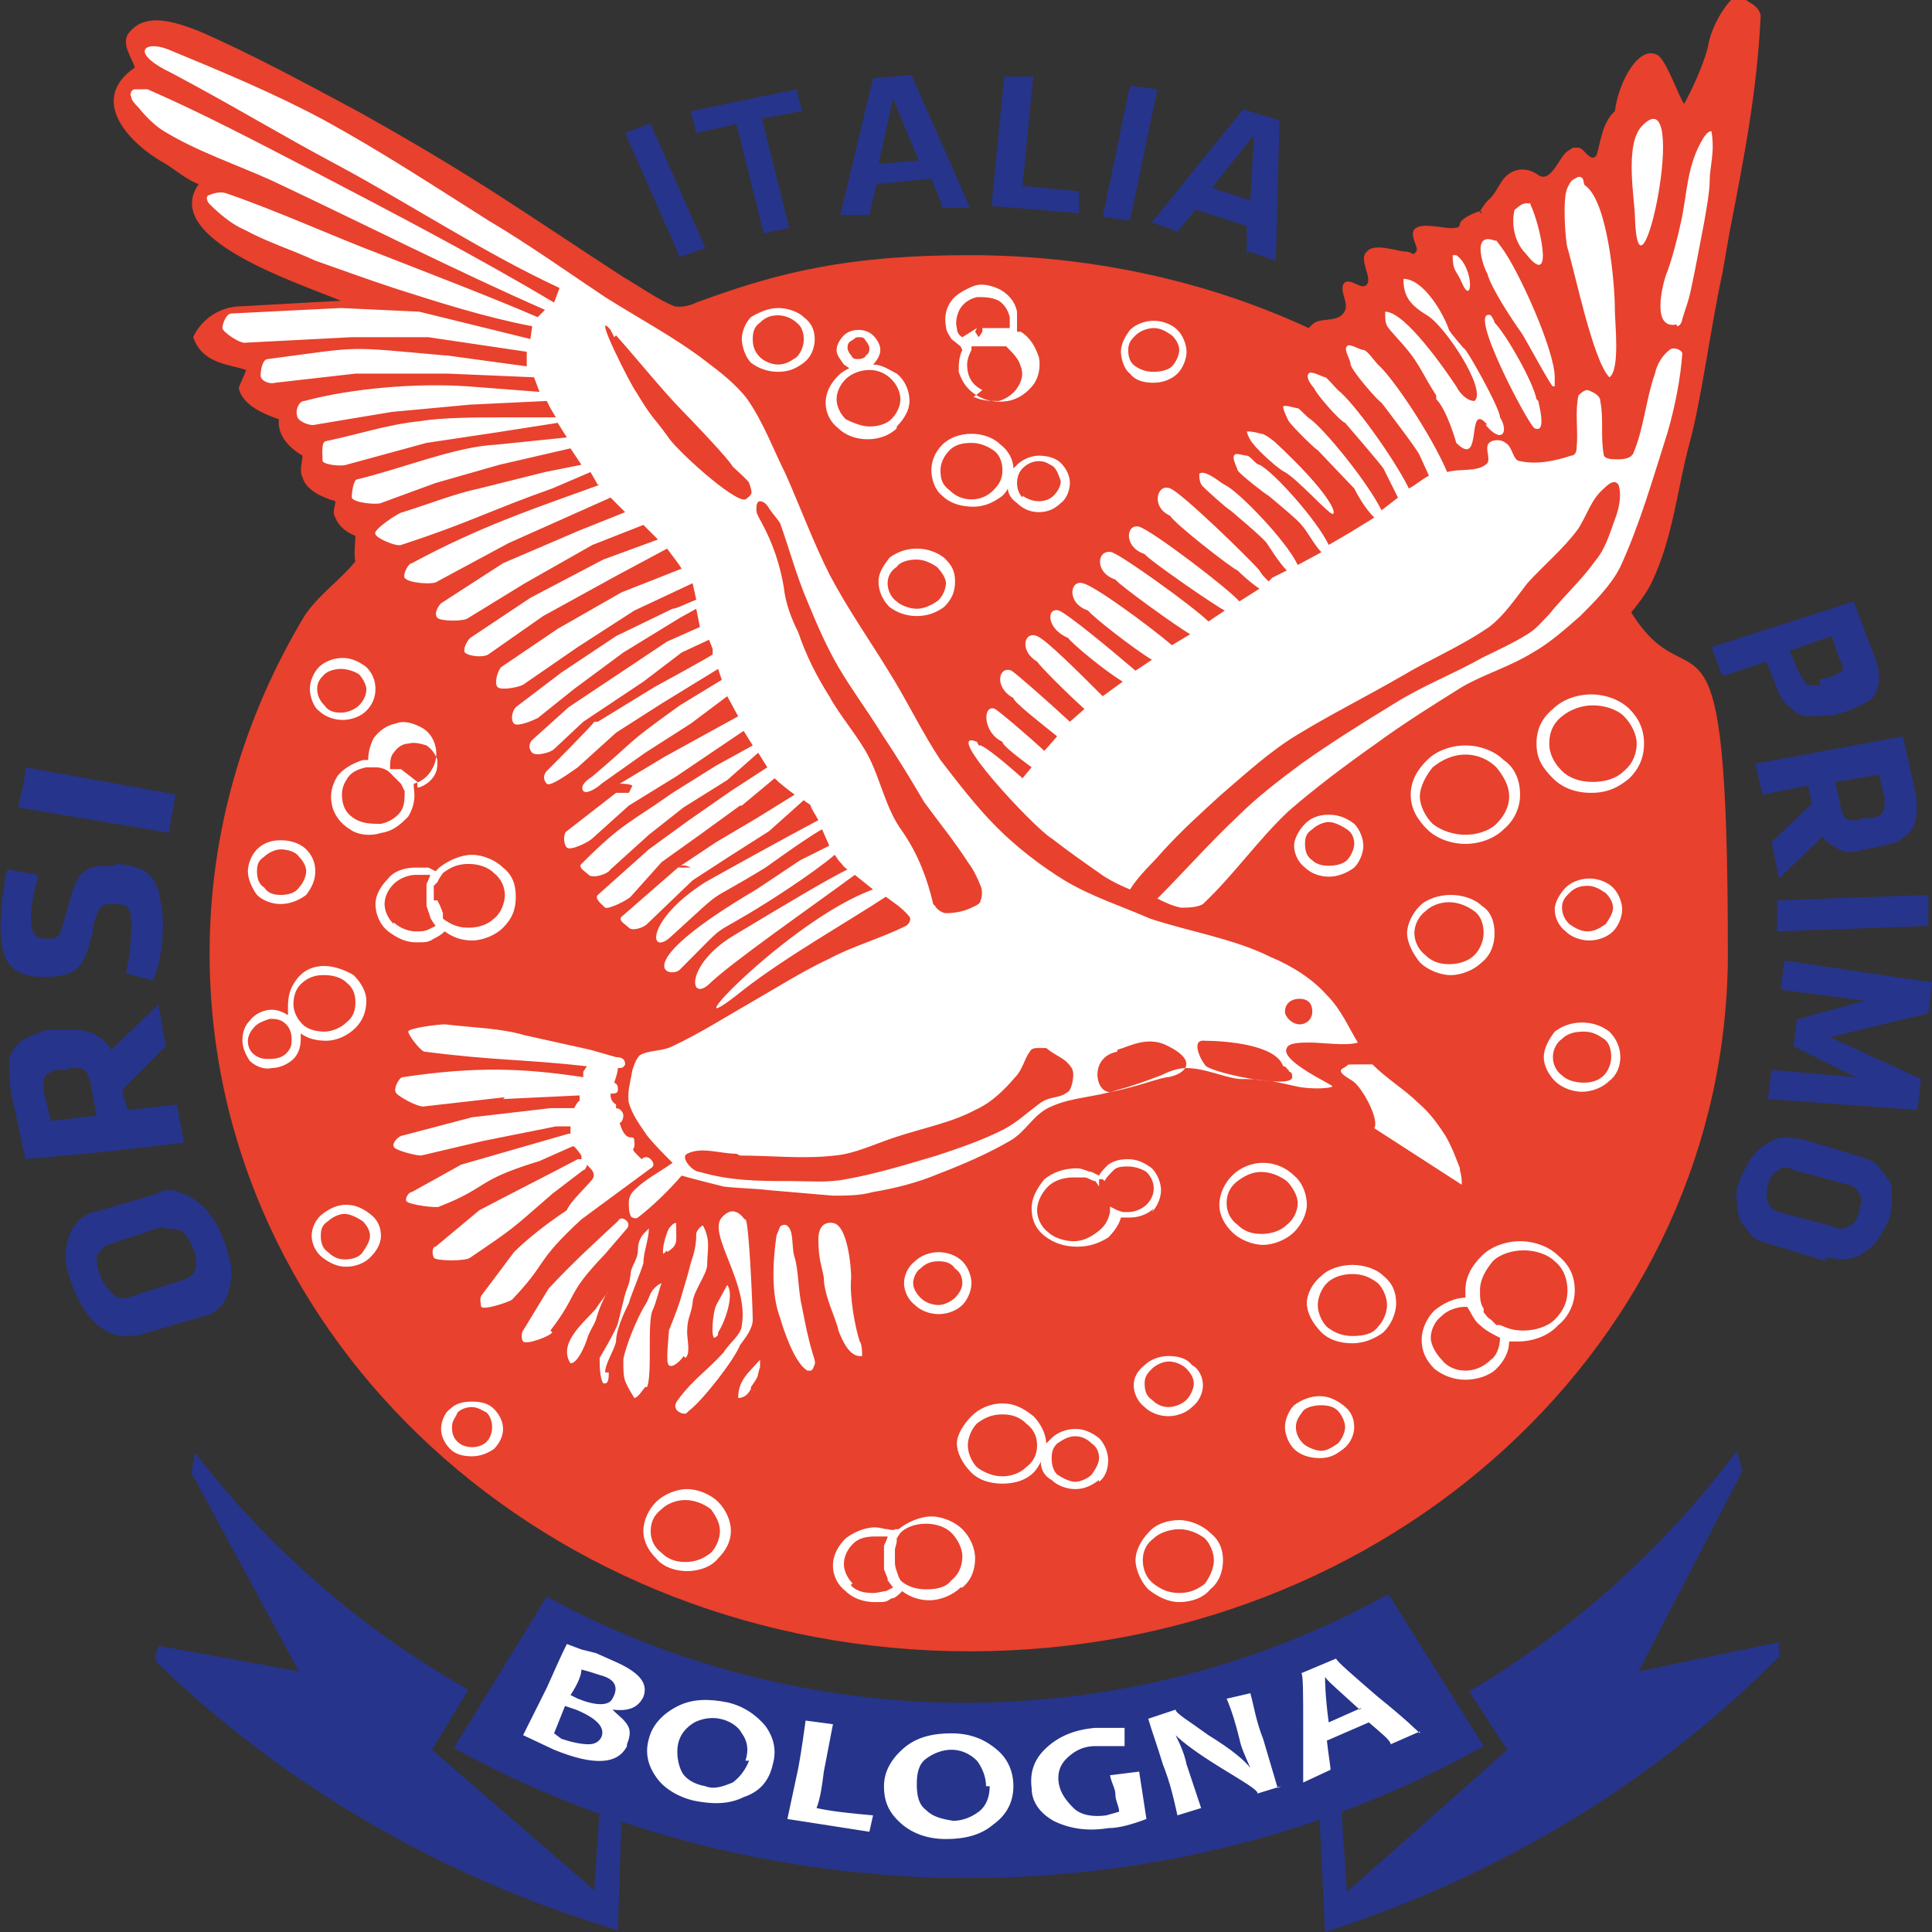
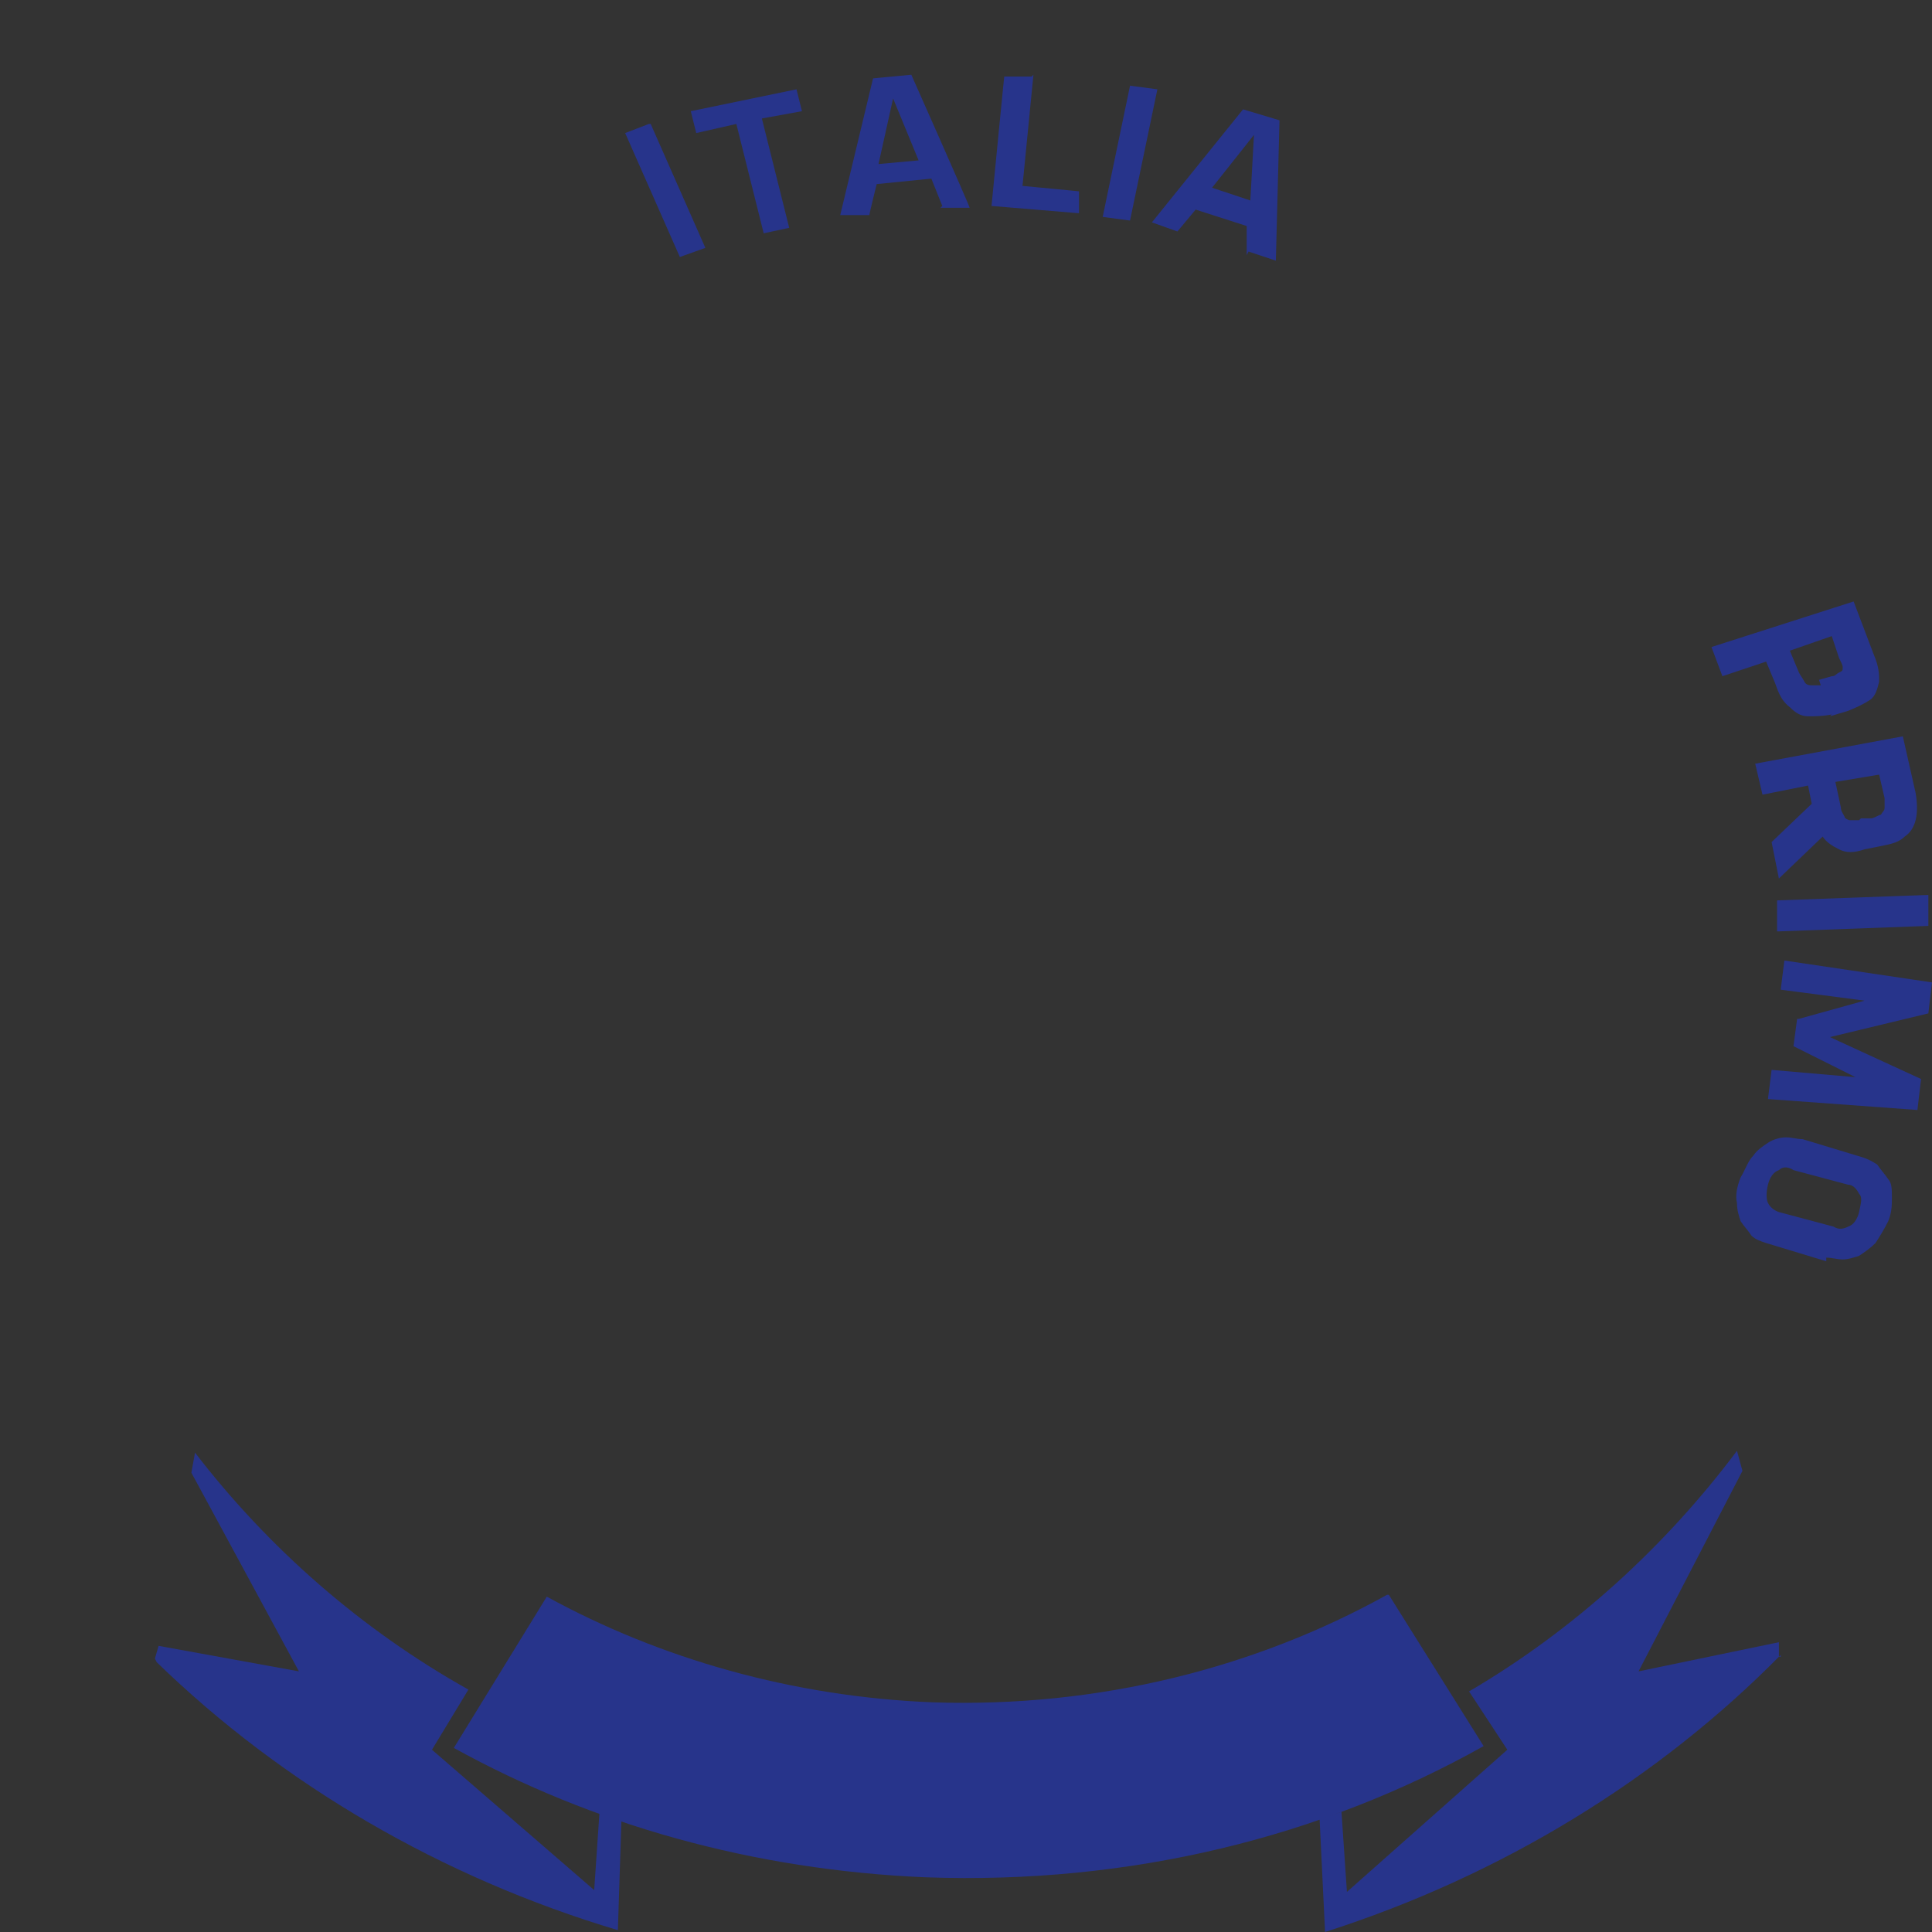
<svg xmlns="http://www.w3.org/2000/svg" id="Livello_1" viewBox="0 0 106 106">
  <rect x="0" y="0" width="106" height="106" fill="#333333" stroke="none" />
  <defs>
    <style>      .st0 {        fill: #fff;      }      .st0, .st1, .st2 {        fill-rule: evenodd;      }      .st1 {        fill: #27348b;      }      .st2 {        fill: #e8412d;      }    </style>
  </defs>
  <path class="st1" d="M76.2,87.5l5.2,8.3c-8.9,5-19.4,7.6-30.6,7.2-9.5-.4-18.3-2.9-25.9-7.1l5.1-8.3c6.2,3.4,13.5,5.5,21.2,5.8,9.1.3,17.7-1.9,24.9-5.9h0Z" />
-   <path class="st1" d="M9,67.4c.3,0,.6,0,.9.1.3.2.5.5.7,1,.2.5.2.9.1,1.1,0,.3-.3.5-.6.6l-3.1,1c-.3.1-.6,0-.8-.2s-.5-.5-.7-1c-.2-.5-.2-.9-.2-1.1.2-.3.4-.5.6-.6l3-1h0ZM3.9,58.6c.2,0,.4,0,.5,0s.3.2.4.3c0,.2.2.4.2.7l.3,1.6-2.5.3-.4-1.6c0-.2,0-.5,0-.6,0-.2.1-.3.2-.4.2,0,.3-.2.5-.2h.7c0-.1,0-.2,0-.2ZM9.1,57.5l-.4-2.4-2.6,2.5c-.2-.4-.6-.7-1-.9-.4-.2-.9-.2-1.4-.2h-1.1c-.6.2-1.1.4-1.4.6-.3.2-.6.6-.7,1,0,.5,0,1.1.1,1.8l.8,3.7,4.3-.4,4.4-.5-.4-2.1-2.7.3-.3-1.1,2.3-2.3h0ZM6.3,47.5c-1.3,0-1.8,0-2.3,1.3l-.6,2.1c-.2.6-.3.6-.9.6s-.8-.4-.8-1.1c0-.9.2-1.5.4-2.4l-1.7-.3c-.3,1.3-.7,4.2.1,5.2.4.5,1.1.7,1.8.7,2,0,2.3-.5,2.8-2.5,0-.4.2-1,.4-1.3.2-.2.4-.2.8-.2.8,0,.9.3.9,1.2,0,.9-.1,1.8-.3,2.6l1.5.4c.5-1.2.7-3.1.4-4.4-.2-1.4-.9-1.9-2.4-2h0c0,0,0,0,0,0ZM9.7,43.6l-8.3-1.5c0,.7-.3,1.6-.4,2.2l8.3,1.4c0-.7.3-1.5.3-2.1h0ZM5.1,66.5c-.3.1-.5.2-.8.5-.2.2-.4.5-.5.8s-.2.7-.2,1.2.2,1.1.4,1.6c.2.6.5,1.1.8,1.5.3.4.6.7,1,.9.3.2.7.3,1,.3.3,0,.7,0,1-.1l1.7-.5,1.7-.5c.3,0,.5-.2.8-.4.2-.2.4-.5.5-.8.1-.3.2-.8.2-1.2,0-.5-.2-1.1-.4-1.7s-.5-1.1-.8-1.5c-.3-.4-.7-.7-1-.9-.4-.2-.7-.3-1-.4-.3,0-.7,0-.9.2l-1.7.5-1.7.5h0q0,0,0,0Z" />
  <path class="st1" d="M97.6,66.5c-.3-.1-.5-.3-.6-.5-.1-.2-.1-.6,0-1,.1-.4.3-.7.6-.8.2-.2.5-.2.8,0l3,.8c.3,0,.5.3.6.5.2.2.1.5,0,1-.1.4-.3.7-.6.8-.2.1-.5.2-.8,0l-3-.8h0ZM100.2,69c.3,0,.6.1.9.1.3,0,.6-.1.9-.2.3-.2.6-.4.9-.7.2-.3.5-.8.7-1.2.2-.5.2-.9.2-1.3s0-.8-.2-1c-.2-.3-.4-.5-.6-.8-.3-.2-.5-.3-.8-.4l-3.3-1c-.3,0-.6-.1-.9-.1-.3,0-.7.1-1,.3-.3.2-.6.4-.8.7-.3.3-.4.7-.7,1.2-.2.5-.3,1-.2,1.4,0,.4.1.7.2,1,.2.3.4.5.6.8.2.2.5.3.8.4l3.3,1h0c0,0,0-.1,0-.1ZM98.6,55.9l-.2,1.5,3.4,1.7-4.6-.4-.2,1.6,8.2.6.2-1.7-5-2.3,5.4-1.3.2-1.7-8.1-1.2-.2,1.6,4.6.6-3.6,1h0ZM97.6,51.1l8.2-.3v-1.7c0,0-8.3.3-8.3.3v1.7c0,0,0,0,0,0ZM102,45c-.2,0-.3,0-.5,0-.1,0-.3-.1-.3-.2-.1-.2-.2-.3-.2-.5l-.3-1.4,2.4-.4.3,1.3v.5c0,.2-.1.2-.2.4-.1,0-.2.1-.5.2h-.6ZM97.2,46.2l.4,2,2.4-2.3c.2.3.5.5.9.7.4.2.8.2,1.4,0l1-.2c.5-.1.9-.2,1.2-.5.3-.2.5-.5.6-.9.1-.4.1-.9,0-1.5l-.7-3.1-8.1,1.5.4,1.7,2.5-.5.2,1-2.2,2.1h0ZM99.9,37.6c-.2,0-.4,0-.5,0s-.3,0-.4-.2-.2-.3-.3-.5l-.5-1.2,2.3-.8.4,1.2c.1.2.2.4.2.5,0,.2,0,.2-.2.3s-.2.2-.4.2l-.7.2h0ZM100.4,39.3l1-.3c.5-.2.9-.4,1.2-.6.3-.2.4-.6.5-1,0-.4,0-.8-.3-1.5l-1.1-2.9-7.8,2.5.6,1.6,2.4-.8.5,1.2c.2.6.4,1,.8,1.3.3.3.6.5,1,.5.4,0,.8,0,1.3-.1h0Z" />
  <path class="st1" d="M68.8,7.4l-.2,3.6-2.1-.7,2.3-2.9h0ZM68.5,13.8l1.5.5.2-7.7-2-.6-5,6.2,1.4.5,1-1.2,2.8.9v1.6h0ZM63.5,4.9l-1.5-.2-1.5,7.2,1.5.2s1.5-7.2,1.5-7.2ZM56.6,4.2h-1.5c0-.1-.7,7.1-.7,7.1l4.8.4v-1.2c.1,0-3.1-.3-3.1-.3l.6-6.1h0ZM49,5.4l1.4,3.4-2.2.2.8-3.6h0ZM51.6,11.4h1.6c0-.1-3.2-7.3-3.2-7.3l-2.1.2-1.8,7.5h1.6c0-.1.4-1.7.4-1.7l3-.3.6,1.5h0ZM41.9,12.8l1.4-.3-1.5-6,2.2-.4-.3-1.2-5.8,1.2.3,1.2,2.2-.5,1.5,6h0ZM35.6,6.8l-1.3.5,3,6.8,1.4-.5-3-6.8h0Z" />
  <path class="st1" d="M8.6,91.2c6.9,6.7,15.6,11.8,25.3,14.7l.2-6.2-1.2-.4-.3,4.4-8.9-7.7,2-3.3c-5.9-3.3-11-7.8-15-13l-.2,1.1,5.9,10.9-7.7-1.4-.2.7h0Z" />
  <path class="st1" d="M97.7,90.8c-6.7,6.8-15.3,12.1-25,15.2l-.3-6.2,1.2-.4.3,4.4,8.8-7.8-2.1-3.2c5.8-3.4,10.8-8,14.7-13.2l.3,1.1-5.7,11,7.7-1.6v.8h.1,0Z" />
-   <path class="st2" d="M80.2,12.1c-.2.2,0,.4-.4.4-.4.1-1.6-.3-2.1,0-.5.3.2,1.1,0,1.3-.2.3-.2,0-.6,0s-1.7-.5-2.1,0c-.5.4.3,1.4,0,1.8-.3.4-1-.5-1.3,0-.2.5.4,1.1,0,1.6-.4.5-1.3.2-1.7.6l-.2.2c-5.6-2.6-12-4-18.6-4s-10.4.9-15,2.6c-.2.1-.7.3-1.2.2-.8-.3-2.1-1.2-2.8-1.6-5.4-3.5-7.8-5.3-14.4-9-2.8-1.5-5.9-3.2-8.9-4.5-1.3-.5-3-1.1-3.9.2-.3.6.2,1.2.4,1.8-2.6,1.8-.3,4.2,1.7,5.3.5.3,1.2.9,1.8,1.1-2.1,3,5.4,5.4,7.8,6.4l-5.4.3c-1.5,0-2.4,1-2.7,1.7.5,1.5,2.1,1.5,2.9,1.8,0,.1-.4.9-.4,1,.2.9,1.3,1.4,2.2,1.7h0c-.1.9.6,1.6,1.3,2,0,.3-.2.8,0,1.2.2.7,1.1,1.1,1.8,1.3,0,.3-.2.6,0,.9.2.5.6.8,1.1,1,0,.3-.1,1.1,0,1.4-.9,1.1-2,1.8-2.8,3-3.3,5.5-5.2,11.8-5.2,18.5,0,21.2,18.6,38.3,41.7,38.3s41.6-17.1,41.6-38.3-1.9-13.2-5.3-18.7c.4-.5.8-1,1.1-1.6,1.2-2.5,1.4-5.1,2.1-7.7.6-2.1,1.2-6.6,1.8-9.3l.4-2.3c.8-4.1,1.5-7.7,1.7-11.8,0-.3-.3-.6-.5-.7-.3-.2-.7-.5-1-.3-.3.2-1.2,1.4-1.4,2.7-.4,1.5-1.3,3.1-1.3,3.1-.3-.4-1-2.5-1.5-2.7-1-.5-2.1,1.5-2.3,3.1-.7.6-.8,1.8-1,2.4-.3.5-.7-.4-1-.4h-.3c0,0-.3.2-.3.2-.4.2-.9,1.8-1.6,1.3-.7-.5-1.6-.4-2.1.5-.7,1.2-.5.5-1.1,1.5h0c.2,0,0,.2,0,0-.2,0-.8.3-1,.5h0,0Z" />
-   <path class="st0" d="M52.8,87.1c.5-.4.7-1,.7-1.6s-.3-1.2-.7-1.6c-.4-.4-1.1-.7-1.7-.7s-1.3.3-1.8.7h-.2c0,.1-.4,0-.4,0-.2,0-.4-.1-.7-.1-.6,0-1.2.3-1.6.6-.4.4-.7.9-.7,1.5s.3,1.1.7,1.4c.4.4,1,.6,1.6.6s.6,0,.9-.2c.2,0,.4-.2.6-.4.4.3.9.5,1.5.5s1.3-.3,1.7-.7h0ZM66.4,87.2c.5-.4.7-1,.7-1.6s-.2-1.1-.7-1.5c-.4-.4-1.1-.7-1.7-.7s-1.3.2-1.7.7c-.4.4-.7,1-.7,1.5s.3,1.2.7,1.6c.5.4,1.1.7,1.7.7s1.3-.2,1.7-.7ZM46.8,86.9c-.3-.3-.5-.7-.5-1.1s.2-.8.5-1.1.7-.4,1.2-.4.4,0,.5,0h.2c0,.1-.2.5-.2.5h0c0,0,0,0,0,0h0v.2h0v.2h0c0,.1,0,.1,0,.1h0v.2h0v.2h0c0,.1,0,.2,0,.2h0v.2h0l.2.5h0c0,0,0,.1,0,.1h0l.3.4-.4.2c-.2,0-.4.1-.7.1-.5,0-.9-.1-1.2-.4h0c0,0,0-.1,0-.1ZM49.4,86.5h-.1c-.1-.3-.2-.5-.2-.8h0c0,0,0,0,0,0h0v-.2h0v-.2h0c0,0,0-.1,0-.1h0v-.2h0c0,0,0,0,0,0h0c0,0,.1-.4.1-.4h0c0,0,0-.2,0-.2h0l.2-.3c.3-.3.8-.5,1.4-.5s1.1.2,1.4.5.6.8.6,1.3-.2,1-.6,1.3c-.3.4-.8.5-1.4.5s-1.1-.2-1.4-.5h0c0,0-.1-.2-.1-.2h0c0-.1,0,0,0,0ZM39.4,85.5c.4-.4.7-.9.7-1.5s-.3-1.2-.7-1.6c-.4-.4-1.1-.7-1.7-.7s-1.3.3-1.7.7c-.4.4-.7,1-.7,1.6s.3,1.1.7,1.5c.4.5,1.1.7,1.7.7s1.3-.2,1.7-.7ZM63.3,86.9c-.4-.3-.6-.8-.6-1.3s.2-.9.6-1.2c.3-.3.9-.5,1.4-.5s1,.2,1.4.5c.3.3.5.8.5,1.2s-.2.9-.5,1.3c-.4.3-.8.5-1.4.5s-1-.2-1.4-.5ZM36.3,85.2c-.4-.3-.6-.7-.6-1.2s.2-.9.6-1.2c.3-.3.8-.5,1.3-.5s1,.2,1.4.5c.3.4.5.8.5,1.2s-.2.9-.5,1.2c-.4.3-.8.5-1.4.5s-1-.2-1.3-.5ZM60.3,81.3c.4-.3.5-.8.5-1.2s-.2-.9-.5-1.2c-.4-.3-.8-.5-1.3-.5s-1,.2-1.3.5l-.3.3c0-.5-.3-1.1-.7-1.5-.5-.4-1-.7-1.7-.7s-1.3.3-1.7.7c-.4.4-.8,1-.8,1.5s.3,1.1.8,1.6c.4.4,1,.6,1.7.6s1.3-.2,1.7-.6c.2-.2.3-.4.4-.6,0,.4.2.8.6,1,.3.3.8.5,1.3.5s.9-.2,1.3-.5h0ZM58,80.9c-.2-.2-.3-.5-.3-.9s.1-.6.3-.8c.3-.2.6-.4,1-.4s.7.2.9.4c.3.2.4.5.4.8s-.2.6-.4.9c-.2.2-.6.4-.9.4s-.7-.2-1-.4ZM53.6,80.5c-.3-.3-.5-.8-.5-1.2s.2-.9.5-1.2c.4-.3.8-.5,1.4-.5s1,.2,1.3.5c.4.3.6.7.6,1.2s-.2.9-.6,1.2c-.3.3-.8.5-1.3.5s-1-.2-1.4-.5ZM25.1,79.1c-.2-.2-.3-.4-.3-.8s.2-.5.3-.8c.2-.2.5-.3.8-.3s.6.2.8.3c.2.2.3.5.3.8s-.1.6-.3.8c-.2.2-.5.3-.8.3s-.6-.1-.8-.3ZM71.5,79.2c-.2-.2-.4-.5-.4-.9s.2-.6.4-.9c.2-.2.6-.3,1-.3s.7.1.9.3c.2.2.4.6.4.9s-.2.7-.4.9c-.3.2-.6.4-.9.4s-.8-.2-1-.4ZM27.1,79.5c.3-.3.5-.7.5-1.1s-.2-.8-.5-1.1c-.3-.3-.7-.4-1.2-.4s-.9.1-1.2.4c-.3.2-.5.7-.5,1.1s.2.8.5,1.1c.3.3.7.4,1.2.4s.9-.2,1.2-.4ZM74.3,78.3c0-.5-.2-.9-.6-1.2-.4-.3-.8-.5-1.3-.5s-1,.2-1.4.5c-.3.3-.5.8-.5,1.2s.2.9.5,1.2c.3.3.8.5,1.4.5s.9-.2,1.3-.5.6-.8.6-1.2ZM41.2,76.1c.5-.7.3-.5.5-1.1v-.2c0,.1,0-.3,0-.2-.6.7-1.2,1.1-1.2,2.1.4,0,.6-.3.7-.5h0ZM63.2,76.8c-.3-.2-.4-.5-.4-.9s.2-.6.4-.8c.2-.2.6-.4.9-.4s.7.1,1,.4c.2.2.4.5.4.8s-.2.7-.4.9c-.2.2-.6.4-1,.4s-.7-.2-.9-.4ZM65.4,77.2c.4-.3.6-.8.6-1.2s-.2-.9-.6-1.1c-.3-.4-.8-.5-1.3-.5s-1,.2-1.3.5c-.4.3-.6.7-.6,1.1s.2.9.6,1.2c.3.3.8.5,1.3.5s1-.2,1.3-.5h0ZM85.5,72.7c.5-.4.9-1.1.9-1.9s-.3-1.4-.9-1.9c-.5-.5-1.3-.8-2.1-.8s-1.6.3-2.1.8c-.5.5-.9,1.1-.9,1.9v.4c-.6,0-1.2.3-1.7.7-.4.4-.7,1-.7,1.6s.2,1.1.7,1.6c.5.4,1.1.6,1.7.6s1.3-.2,1.7-.6.7-.9.7-1.5h.5c.8,0,1.6-.3,2.1-.8h0ZM79.1,74.6c-.3-.3-.6-.8-.6-1.2s.2-.9.6-1.2c.3-.3.8-.5,1.3-.5h.1c.2.3.4.8.7,1,.3.3.7.5,1.1.7h0c0,.5-.2,1-.5,1.2-.4.4-.9.6-1.4.6s-1-.2-1.3-.6h0ZM30.2,73c1.6-2.1.8-1.9,3-4.2l1.2-1.4c.1-.1.1-.3,0-.4-.2-.2-.4-.2-.5,0-1.4,1.3-2.5,2.3-3.8,3.7l-1.4,2.3c-.1.1-.1.5,0,.6.2.2,1.5-.3,1.6-.5h0ZM37.8,77.4c.7-.5,2.5-2.8,2.8-3.6.3-.4.7-.9.7-1.4s-.2-5.4-.4-5.5c0,.2-.5-1-1.3-.1s1.5,3.6,1.1,5.9c0,.5-.7,1-1,1.5-.9,1-1.7,1.5-2.5,2.6-.5.6.4.9.5.7h0ZM82.1,72.7h0c0,0,0,0,0,0h0c0,0-.3-.3-.3-.3-.2-.1-.3-.3-.4-.4h0c0-.1,0-.1,0-.1h0c0-.1,0-.1,0-.1-.2-.3-.2-.6-.2-1,0-.6.3-1.1.7-1.6.4-.4,1.1-.6,1.7-.6s1.3.2,1.7.6c.5.4.7,1,.7,1.6s-.2,1.1-.7,1.6c-.4.4-1.1.6-1.7.6s-.8-.1-1.3-.3h0,.1ZM39.4,73.1c.4-.6.9-2.1.5-2.6l-.6,1.1c-.2.4-.3,1.8-.1,1.8,0,0,.2-.1.2-.2h0ZM31.3,74.8c.4,0,.8-1,.9-1.3.1-.4.4-.8.5-1.1.1-.4.4-1.2.7-1.6-.1.2-.6.8-.7,1-.7.8-2.1,1.9-1.4,3h0ZM35.5,76.1c.3-.7,0-3.5.3-4.2.2-.4.4-1.3.5-1.5,0,0,0,0-.2.1-.5.4-.4.6-.7,1.1-.4.6-1.1,2.3-1.2,3,0,1.1,0,1.1.6,2.1.2,0,.5-.5.6-.6h0ZM72.8,72.8c-.3-.3-.5-.8-.5-1.2s.2-.9.5-1.2c.3-.3.8-.5,1.4-.5s1,.2,1.4.5c.3.3.5.8.5,1.2s-.2.9-.5,1.2c-.3.4-.8.5-1.4.5s-1-.2-1.4-.5ZM76.6,71.5c0-.6-.2-1.1-.7-1.5-.4-.4-1.1-.6-1.7-.6s-1.3.2-1.7.6c-.5.4-.8,1-.8,1.5s.3,1.1.8,1.6c.4.4,1,.6,1.7.6s1.3-.3,1.7-.6c.4-.4.7-1,.7-1.6ZM20.3,69c.3-.3.6-.7.6-1.2s-.2-.9-.6-1.2c-.4-.3-.8-.5-1.3-.5s-.9.2-1.3.5c-.4.3-.6.8-.6,1.2s.2.9.6,1.2c.4.3.8.5,1.3.5s1-.2,1.3-.5ZM50.5,71.2c-.2-.2-.4-.5-.4-.8s.2-.7.4-.8c.3-.3.6-.4,1-.4s.7.1.9.4c.3.2.4.5.4.8s-.2.6-.4.8c-.2.2-.6.4-.9.4s-.7-.1-1-.4ZM53.3,70.4c0-.4-.2-.9-.5-1.2-.3-.3-.8-.5-1.3-.5s-1,.2-1.3.5c-.4.3-.6.8-.6,1.2s.2.9.6,1.2c.3.3.8.5,1.3.5s1-.2,1.3-.5c.3-.3.5-.8.5-1.2ZM33.2,75.3c0-.5.5-1.2.6-1.7,0-.6.4-1.5.7-2.1.1-.4.7-1.8.8-2.2,0-.6.3-1.3.3-1.9l-.2.2h0c-.3.3-.4.6-.4,1,0,.5-.4.9-.4,1.3-.1.8-.2.6-.4,1.5h0c0,0-.3,1.2-.3,1.2-.1.4-1,1.9-1,1.9,0,.4,0,1.1.2,1.4h.1c.2,0,.2-.4.2-.6h0ZM36.6,68.7c.6-.4.5-.5.5-1.4v-.2c-.2,0-.3.2-.4.3-.2.4-.4,1.2-.3,1.4,0,0,0,0,.2-.2h0ZM44.6,75.1c.1-.3.2-.2,0-.8-.3-1-.4-1.6-.6-2.6-.2-.8-.2-2.1-.4-2.7-.2-.6,0-1.6-.5-1.8-.1,0-.2,0-.3.1l-.2.5c-.2,1.4-.3,3.2.2,4.5.2.7.8,2.5,1.5,2.9,0,0,0,0,.2,0h0c0,0,0,0,0,0ZM37.6,74.5c.3-.2.1-1,.1-1.4,0-.8.2-.9.3-1.6,0-.6.8-1.6.8-2.1h0c0-.8.2-1.3-.2-2.1h0c0-.2-.4.2-.4.4,0,.6-.1,1-.3,1.6h0c-.2.8-.4,1.4-.6,2.1-.2.6-.4,1.1-.6,1.6,0,.3-.2,1.8,0,1.9h0c.2.2.7-.3.8-.5h0ZM47.2,73.7c-.3-.9-.6-2.6-.5-3.6,0-.6-.2-2.9-1-3,0,0-.8-.2-.8.9s.2,1.5.3,2.1c0,1,.7,2.3.8,2.9.2.5.6,1.5,1.3,1.4,0-.3,0-.5-.1-.8h0ZM63.2,66.5c.3-.3.5-.8.5-1.2s-.2-.9-.5-1.2c-.4-.3-.8-.5-1.3-.5s-.8.1-1.1.3c-.2.2-.4.4-.5.6l-.4-.2c-.2,0-.5-.2-.8-.2-.7,0-1.3.2-1.8.6-.4.5-.7,1-.7,1.6s.2,1.1.7,1.5c.5.4,1.1.6,1.8.6s1.2-.2,1.7-.5c.3-.3.6-.7.7-1.1h.5c.5,0,1-.2,1.3-.5h0ZM18,68.7c-.3-.2-.4-.5-.4-.9s.1-.6.4-.8c.2-.2.6-.4.9-.4s.7.2,1,.4c.2.2.4.5.4.8s-.2.6-.4.9-.6.4-1,.4-.7-.2-.9-.4ZM80.1,64.1c-.2-.5-.4-1.1-.8-1.8-.4-.6-.8-1.2-1.5-1.8-.7-.7-1.7-1.3-2.5-2.1-.2,0-.5,0-.8,0-.8,0-.4,0-.8.2s.2.5.5.7c.5.3,1.5,2.1,1.2,2.6l4.8,3.1c0-.3,0-.4-.1-.8h0ZM60.6,64.8c.1-.2.3-.4.5-.6.2-.2.5-.2.8-.2s.7.1,1,.3c.2.2.4.5.4.9s-.2.7-.4.9c-.2.2-.6.4-1,.4h-.3c0,0-.3-.1-.3-.1l-.4-.2v.3c-.1.5-.3.8-.7,1.1-.4.3-.8.5-1.3.5s-1.1-.2-1.4-.5c-.4-.3-.6-.8-.6-1.2s.2-.9.6-1.3c.3-.3.8-.5,1.4-.5s.4,0,.6,0,.4.2.6.2l.2.3v-.4h.2ZM67.9,67.2c-.4-.3-.6-.7-.6-1.2s.2-.9.6-1.2c.4-.3.8-.5,1.3-.5s1,.2,1.4.5c.3.3.6.8.6,1.2s-.2.9-.6,1.2c-.3.3-.8.5-1.4.5s-1-.2-1.3-.5ZM71,67.6c.4-.4.7-1,.7-1.5s-.2-1.2-.7-1.6c-.4-.4-1-.7-1.7-.7s-1.3.3-1.7.7c-.4.4-.7,1-.7,1.6s.3,1.1.7,1.5,1.1.7,1.7.7,1.3-.3,1.7-.7ZM40.6,63.4c1.7,0,3.5.2,5.2,0,1.1-.1,2.1-.6,3.3-1,1.5-.5,3.1-.8,4.4-1.5.9-.4,1.6-1.1,2.2-1.8.4-.4.5-1,.8-1.4.1-.2.3-.2.5-.2,0,0,.2,0,.4,0,.6.5,1,.5,1.4,1.1.2.3,0,1.2-.2,1.3-.5.4-.9.2-1.5.6-.7.5-1.3,1.1-2.1,1.5-1.2.6-2.4,1-3.6,1.4-1.7.5-3.3,1-5,1.3-1,.2-2,.1-3,.1-1.7,0-3.3,0-5-.5-.4,0-1.1-.8-.7-1,.8-.4,1.8,0,2.7,0h0ZM27.6,60.3l4.2-.2v.3c-.1,0-.3.4-.3.4h-1.3l-4.3.5h0l-3.8,1c-.2,0-.6.4-.5.6,0,.2,1.2.5,1.5.5l3.4-.8,4-.8h.8c0,0,0,.4,0,.4h-.1c-2.1.6-3.8,1.1-5.9,1.7l-2.7,1.5c-.2,0-.4.4-.3.5.1.2,1.7.4,1.8.3,2.8-1.1,1.9-1.4,5.5-2.5l1.8-.8h.1c0,0,.2.2.4.5v.2c.1,0-.2,0-.2,0-1.9,1-3.5,1.8-5.4,2.8l-2.4,2c-.2,0-.2.4-.1.6.1.2,1.8.2,2,0,2.5-1.7,2.2-1.5,4.5-3.5l1.7-1.3c.1,0,.2-.2.2-.3.3.3.5.5.3.8-.3.4-1.2,1.2-1.4,1.7-1.2.8-2.2,1.6-2.9,2.3l-1.8,2.4c-.1.2,0,.5,0,.6.2.2,1.6-.3,1.7-.4,2-2.1,1.2-2,3.8-4.4l3.8-2.8c.2-.1.2-.3,0-.5-.1-.1-.3-.2-.5,0h0c-.8-.8-.3-.3-.4-1,0-.1,0-.2-.2-.2-.3,0-.5-.4-.6-.8.1,0,.2-.2.2-.4,0-.2-.2-.4-.4-.4v-.2c-.3-.2-.3-.4-.3-.6.2,0,.4,0,.4-.2s0-.3-.2-.4c.1-.3.2-.6.2-.8.2,0,.3,0,.4-.2,0-.3-.2-.4-.5-.4l-1.4-.4h0l-3.6-.8c-1.4-.4-2.7-.4-4.4-.6-.3,0-2,.2-2,.4s.7,1.1.9,1.1c3.9.5,5.3.4,8.9.8h0l-.2.3v.3c-3.3-.5-5.9-.6-9.9,0-.2,0-.5.6-.4.8,0,.2,1.3.9,1.6.8l4.4-.5h0c0,0,0,0,0,0ZM88.3,59.3c.4-.3.6-.8.6-1.3s-.2-1-.6-1.4c-.4-.3-.9-.5-1.5-.5s-1.1.2-1.5.5c-.3.4-.6.9-.6,1.4s.3,1,.6,1.3c.4.4,1,.6,1.5.6s1.1-.2,1.5-.6ZM66,57.1c1.2,0,4,.2,4.4,1.4.2,0,.2.2.3.2,0,.2.2,0,.2.4,0,.7-4.8-.3-4.8-.7-.2-.2-.8-1.4,0-1.3h0ZM61.3,57.6c.7-.2,1.7-.8,2.8-.2,1.6.8,1,1.5,0,1.7-.4,0-1.6.5-3.1.8-.9.2-1.3-1.9.3-2.2h0ZM16.1,58.1c.3-.3.4-.7.4-1.1v-.3c.4.3.9.4,1.4.4.6,0,1.2-.3,1.6-.7.4-.4.6-.9.6-1.5,0-.5-.3-1-.7-1.4-.5-.3-1.1-.5-1.6-.5-.6,0-1.1.2-1.5.7h0c-.4.5-.5,1-.5,1.5v.5c-.3-.2-.6-.3-.9-.3-.4,0-.9.2-1.2.6h0c-.3.3-.4.7-.4,1.1,0,.4.2.8.4,1.1h0c.3.3.8.5,1.2.4.4,0,.9-.2,1.2-.5h0ZM85.7,59c-.3-.2-.5-.6-.5-1s.2-.8.5-1c.3-.3.7-.4,1.2-.4s.8.2,1.1.4c.3.2.4.6.4,1s-.2.8-.4,1c-.3.3-.7.4-1.1.4s-.9-.1-1.2-.4ZM14,57.9c-.3-.2-.4-.5-.4-.8s.2-.6.4-.8c.2-.2.5-.3.8-.4.3,0,.6,0,.9.3.2.2.3.5.3.8,0,.3,0,.5-.3.8-.2.2-.5.3-.9.3-.3,0-.5,0-.8-.2h0ZM70.5,55.5c0-.4.3-.7.8-.7s.7.3.7.7-.3.7-.7.7-.8-.4-.8-.7ZM17.8,53.5c.4,0,.9.1,1.2.4.4.3.5.7.5,1.1s-.1.8-.5,1.1c-.3.3-.8.5-1.2.5-.4,0-.9-.1-1.2-.4h0c-.3-.3-.5-.7-.5-1.1s.1-.8.4-1.1h0c0,0,0,0,0,0,.3-.3.7-.5,1.2-.5h0ZM88.5,51.1c.3-.3.5-.8.5-1.2s-.2-.9-.5-1.2c-.3-.3-.8-.5-1.3-.5s-1,.2-1.3.5-.6.8-.6,1.2.2.9.6,1.2c.3.3.8.5,1.3.5s1-.2,1.3-.5ZM27.6,50.9c.5-.5.7-1,.7-1.7s-.2-1.2-.7-1.6c-.4-.4-1.1-.7-1.7-.7s-1.3.3-1.8.7l-.2.2-.4-.2c-.2,0-.4,0-.7,0-.6,0-1.2.2-1.5.6-.4.4-.7.9-.7,1.4s.2,1.1.7,1.5c.4.3.9.6,1.5.6s.7,0,1-.2c.2-.1.4-.2.6-.4.4.3.9.5,1.5.5s1.3-.3,1.7-.7h0ZM78.2,52.4c-.4-.3-.6-.8-.6-1.2s.2-.9.6-1.2c.3-.3.8-.5,1.3-.5s1,.2,1.4.5c.4.3.5.8.5,1.2s-.2.9-.5,1.2-.8.5-1.4.5-1-.2-1.3-.5ZM23.8,49.4h0v-.2h0v-.2h0v-.2h0v-.2l.2-.2h0c0,0,0,0,0,0h0c0,0,.1-.2.1-.2h0c0,0,.2-.3.2-.3.4-.3.8-.5,1.4-.5s1.1.2,1.4.5c.4.3.6.8.6,1.2s-.2,1-.6,1.3c-.3.3-.8.5-1.4.5s-1-.2-1.4-.5h0c0,0,0-.2,0-.2h0c0,0,0-.1,0-.1h0c-.1-.3-.2-.5-.3-.7v-.2h0c0,0,0,.2,0,.2ZM16.8,49.1c.3-.4.5-.8.5-1.3s-.2-.9-.5-1.2c-.3-.3-.8-.5-1.4-.5s-1,.2-1.3.5c-.3.3-.5.8-.5,1.2s.2.9.5,1.3c.3.3.8.5,1.3.5s1-.2,1.4-.5ZM82,51.2c0-.6-.2-1.2-.7-1.5-.4-.4-1.1-.6-1.7-.6s-1.3.2-1.7.6c-.4.4-.7,1-.7,1.5s.3,1.1.7,1.6c.4.4,1.1.7,1.7.7s1.3-.3,1.7-.7c.5-.4.7-1,.7-1.6ZM86.1,50.7c-.2-.2-.4-.5-.4-.9s.2-.6.4-.8c.3-.3.6-.4,1-.4s.7.2,1,.4c.2.2.4.5.4.8s-.2.6-.4.9c-.3.2-.6.4-1,.4s-.7-.2-1-.4ZM21.6,50.7c-.3-.3-.5-.7-.5-1.1s.2-.8.5-1.1c.3-.3.8-.5,1.2-.5s.4,0,.5,0h.3c0,.1-.2.5-.2.5h0v.2h0c0,0,0,0,0,0h0v.2h0c0,.1,0,.1,0,.1h0v.2h0c0,.1,0,.1,0,.1h0v.2h0c0,0,0,.2,0,.2h0c0,0,.2.6.2.6h0c0,.1.3.5.3.5l-.4.2c-.2.1-.4.1-.7.1-.4,0-.9-.2-1.2-.5h0c0,0,0-.2,0-.2ZM14.5,48.7c-.3-.2-.4-.5-.4-.9s.1-.6.4-.8c.2-.2.6-.4.9-.4s.8.1,1,.4c.2.2.4.5.4.8s-.2.7-.4.9c-.2.3-.6.4-1,.4s-.7-.1-.9-.4ZM72,47.2c-.3-.2-.4-.5-.4-.9s.1-.6.4-.8c.2-.2.6-.4.9-.4s.7.2,1,.4c.3.2.4.5.4.8s-.2.7-.4.9c-.2.2-.6.3-1,.3s-.7-.1-.9-.3ZM74.8,46.4c0-.4-.2-.9-.5-1.2-.4-.3-.8-.5-1.4-.5s-1,.2-1.3.5c-.3.3-.6.8-.6,1.2s.2.9.6,1.2c.3.3.8.5,1.3.5s1-.2,1.4-.5c.3-.3.5-.8.5-1.2ZM34.5,43.5h-.7c0-.1,0,0,0,0l-2.7,2.1c-.2.1-.2.7,0,.9.2.2,1.2-.3,1.4-.5l2-1.8,2.6-1.6h0l3.7-2.5.5.8-2,1.1-2.4,1.5h0c-2.4,1.7-2.7,1.6-5,3.9-.2.2.2.4.4.6.2.2,1,0,1.2-.3l2.1-1.9,1.9-1.5,2.4-1.5h0l1.7-1.5.5.8-2,1.3-2.3,1.6h0c0,0-2.2,1.6-2.2,1.6h0c0,0-2.8,2.5-2.8,2.5-.2.2.2.5.4.7.2.1,1.2-.4,1.4-.6l1.7-1.9,2.1-1.5,2.2-1.6h.1l1.8-1.5c.3.3.7.6,1.1.9l-2.1,1.3-2.2,1.3-2.1,1.4c.2-.2.5-.1.7,0h-.7c0,0,0,0,0,0l-3.1,2.7c-.2.2.2.4.4.6s.8,0,1-.2l2.5-2.4,2-1.3,2.2-1.4h0c0,0,1.9-1.7,1.9-1.7.2.2.4.2.4.4l.4.7c-1.7.9-4.6,2.5-6.2,3.4-3.3,2.1-3.1,4.1-1.9,3,3.3-3,1.6-1.6,5.2-3.8,1.4-1,2.4-1.7,3.1-2.1l.4.9-1.6.8-2.4,1.6c-7.3,4.3-4.7,4.9-4.2,4.4,3-3,1.3-1.5,4.8-3.7,0,0,2.4-1.5,3.7-2.6l.2.3c.2.2.3.4.5.5-1.2.6-3.2,1.8-6.2,3.6-2.7,1.6-2.5,3.7-1.4,2.7,1.1-1.1,5.7-4.3,8-6l1,.8c-4.7,1.7-11.7,9.2-7.1,5.5,2.3-1.8,6-3.9,7.8-5.1.4.3.9.6,1.3,1.1.1.1,0,.4-.2.5-1.4.7-2.9,1.1-4.2,1.8-1.5.7-2.9,1.6-4.3,2.4-1.4.8-2.8,1.7-4.3,2.4-.6.3-1.3.2-1.8.5-.2.2-.3.5-.4.8-.1.6-.3,1.2-.2,1.8.2.7.6,1.2,1,1.8.4.5.9,1,1.4,1.5-.7.5-1.5.9-2.1,1.5-.2.2-.3.4-.3.7,0,.2,0,.5.1.7,0,.1.3.2.4.1.9-.7,1.7-1.5,2.4-2.3.7.2,1.5.4,2.3.6.8.1,1.7.1,2.5.2,1.2.1,2.3.2,3.5.3.7,0,1.5,0,2.2-.2,1.2-.2,2.4-.5,3.6-1,1.3-.5,2.7-1.1,3.9-1.8.9-.5,1.3-1.5,2.3-1.9,1.1-.5,2.4-.5,3.6-.9.8-.2,1.6-.5,2.4-.8.4-.2.9-.4,1.4-.4,1,0,2,.5,2.9.6.5,0,1,0,1.4.1.4,0,.8.1,1.7.3.9.2,2,.1,2,0s-2.9-1.4-2.5-2.1c.1-.3.8-.3,1.3-.3.6,0,2,.2,2.6,0,0,0,0,0,0,0-.5-.8-.9-1.8-1.7-2.6-.8-.9-1.9-1.6-3.1-2.1-2-1-4.5-1.4-6.6-2.1-1.6-.7-3.2-1.2-4.7-2.1-1.3-.8-2.6-1.8-3.7-2.9-1.1-1.1-2.1-2.4-3.1-3.7-1-1.5-1.8-3.2-2.8-4.8-1.1-1.8-2.3-3.5-3.3-5.4-.9-1.8-1.6-3.7-2.4-5.5-.7-1.4-1.2-2.8-2.1-4.1-.6-.8-1.5-1.5-2.3-2.1-1.7-1.3-3.6-2.3-5.5-3.5-2.1-1.4-4.2-2.9-6.4-4.2-3-1.9-5.9-3.8-9-5.5-2.8-1.5-5.7-2.7-8.6-3.9-1.3-.5-2.1.2.2,1.3,3.4,1.8,6,3.4,9.2,5.1,3.9,2.1,8,4.8,12.1,6.7l-.3.8c-4.2-2.5-8.6-4.8-13-7.1-3.1-1.6-6.1-3.2-9.3-4.6-.2,0-.5,0-.7,0-.2,0-.3.3-.2.4,0,.2.2.4.4.6.4.5.9,1,1.4,1.3,1.8,1.1,3.9,1.8,5.9,2.7,5.1,2.4,10,4.9,15,7.1l-.4.4c-2.8-1.2-5.7-2.3-8.5-3.4-2.9-1.1-5.7-2.4-8.6-3.4-.3-.1-.7,0-.9.1-.2,0-.2.3,0,.5.5.5,1.2,1.1,1.9,1.4,1.3.7,2.6,1.1,3.9,1.7,1.4.5,2.8,1,4.3,1.5,2.5.8,5,1.6,7.6,2.1h0c0,0-.1.7-.1.7l-6.1-1.5h0l-4.3-.2-6,.3c-.3,0-.5.6-.5.8s1,.9,1.3.8l5.8-.3h4.2l5.4.8v.4c0,0,0,.4,0,.4l-4.4-.6h-.1c-5.6-.5-4.4-.5-9.7.2-.3,0-.4.6-.4.9,0,.3.5.5.8.4l4.4-.5h5.1l4.7.2.3.8-3.9-.3c-2.8-.2-6.4.1-9,.8-.3,0-.5.5-.4.8,0,.3.7.6,1,.5l4.2-.7,4.3-.4,4.2-.2.2.4.3.5h-3.1c-1.1,0-3.1,0-4.3.2-1.9.2-3.3.7-5.2,1.1-.3,0-.2.8-.2,1.1.1.2,1,.3,1.3.2l4.4-1.2,4-.6,3.2-.5.5.8-3.9.4c-2.2.1-5.1,1.3-7.6,1.9-.2,0-.3.7-.3,1,.1.3,1.4.4,1.6.3l3-1.1,3.5-1,3.9-.9.6.9-2,.4h0l-3.6.9c-1.4.3-2.6.8-4.2,1.3-.2,0-1.7,1-1.5,1.2,0,.2,1.1.7,1.4.6,3.7-1.2,4.9-1.9,8.3-3.1l2.1-.9h0l.4.7h.1c-3.6,1.3-6.6,2.3-10.3,4.3-.2,0-.5.6-.4.8.2.3,1.6.4,1.8.2l3.9-2.1h0c0,0,5.6-2.5,5.6-2.5l.8.8-2.5,1h0l-4.2,1.8-3.4,2.2c-.2.2-.4.6-.2.8.2.2,1.5.2,1.7,0l3.1-1.9,3.7-2.1,2.8-1.1.8.8-3,1.1-4,2.1h0c0,0-3.3,2.2-3.3,2.2-.2.2-.4.6-.3.8.2.2,1,.3,1.3.1l3-2.1,4-2.2,2.8-1.5.6.8.2.3-3.3,1.3h0c0,0-3.5,2-3.5,2h0c0,0-3.1,2.1-3.1,2.1-.2.2-.4.9-.2,1.1.2.2,1.3,0,1.5-.2l2.9-2,3.1-2,3.2-1.5.2.9c-.5.2-1.1.5-1.3.5l-3.1,1.5-3,2h0c0,0-2.5,1.9-2.5,1.9-.2.2-.3.7-.1.9s1.1-.2,1.3-.3l2-1.6,2.7-2h0l3.1-1.9.9-.5.2,1-1.8.8h0l-2.1,1.4h0c0,0-3.3,2.2-3.3,2.2h0c0,0-2,1.8-2,1.8-.2.2-.2.5,0,.7.2.2,1,0,1.2-.2l1.6-1.5,3.3-2.2h0l2.1-1.6,1.5-.7.2.5v.3c.1,0-3.2,1.8-3.2,1.8h0c0,0-3.1,1.9-3.1,1.9h-.2c0,.1-2.6,2.7-2.6,2.7-.2.2-.2.5,0,.7.2.2,1.4-.7,1.7-.9l2.1-1.9,2.5-1.6,3.1-1.9.2.6-2.3,1.4h0c-3.2,2.3-2.2,1.7-4.8,3.9-.3.2-.7.5-.5.8.2.2.8-.2,1-.4l2.4-1.7,2.5-1.6,2-1.5h0c0,0,.6,1.1.6,1.1l-4,2.2-2.5,1.5c.2,0,.5,0,.7.1h0c0,0,.2-.4.2-.4ZM89.4,42.7c.5-.5.8-1.1.8-1.9s-.3-1.4-.8-1.9c-.5-.5-1.3-.8-2.1-.8s-1.6.3-2.1.8c-.6.5-.9,1.1-.9,1.9s.3,1.3.9,1.9c.5.5,1.2.8,2.1.8s1.5-.3,2.1-.8ZM22,42.2h0c0,0,0,0,0,0h0c0,0,0,0,0,0h0c0,0-.1,0-.1,0h0c0,0,0,0,0,0h0c0,0,0,0,0,0h0c0,0-.1,0-.1,0h0c0,0,0,0,0,0h0c0,0-.1,0-.1,0h0c0,0-.1,0-.1,0h0c0,0-.2,0-.2,0,0-.3,0-.7.2-.9.2-.3.5-.5.8-.5.3-.1.7,0,1,.1.3.2.5.5.6.8,0,.3,0,.6-.2.9-.2.3-.5.5-.8.6h-.1c0,0,0-.1,0-.1h0c0,0,0-.2,0-.2h0c0,0,0,0,0,0h0c0,0,0,0,0,0v-.2c0,0,0,.2,0,.2ZM22.2,43.4c0,.4,0,.8-.2,1.1-.2.3-.6.6-1.1.7-.4,0-.9,0-1.3-.2-.4-.2-.7-.5-.8-1s0-.9.2-1.2c.2-.4.6-.6,1.1-.7.2,0,.3,0,.5,0,.3,0,.6.1.8.3.2.2.4.4.6.6h0c0,0,.2.4.2.4h0ZM78.6,45.2c-.4-.4-.7-1-.7-1.5s.3-1.1.7-1.6c.5-.4,1.1-.7,1.8-.7s1.3.3,1.7.7c.4.5.7,1,.7,1.6s-.3,1.1-.7,1.5c-.4.4-1.1.6-1.7.6s-1.3-.2-1.8-.6ZM20.9,45.7h0c.7-.1,1.1-.5,1.5-.9.3-.5.4-1,.3-1.6v-.2c.4-.1.8-.4,1-.8.2-.3.3-.8.2-1.2h0c-.1-.5-.4-.9-.8-1.1-.4-.2-.9-.4-1.4-.2-.5.1-.9.4-1.2.8-.2.4-.3.8-.3,1.2h-.3c-.6.2-1.1.5-1.4.9-.3.5-.4,1-.3,1.5h0c.1.6.5,1.1,1,1.4.4.3,1.1.4,1.7.2h0c0,0,0,0,0,0ZM83.4,43.6c0-.8-.3-1.5-.9-1.9-.5-.5-1.3-.8-2.1-.8s-1.6.3-2.1.8c-.5.5-.9,1.1-.9,1.9s.4,1.4.9,1.9,1.3.8,2.1.8,1.6-.3,2.1-.8c.6-.5.9-1.2.9-1.9ZM20.1,39c.3-.3.5-.7.5-1.2s-.2-.9-.5-1.2c-.4-.3-.8-.5-1.3-.5s-1,.2-1.3.5c-.3.3-.5.8-.5,1.2s.2,1,.5,1.2c.3.3.8.5,1.3.5s1-.2,1.3-.5ZM53.6,40.7c-2-.8,3.1,4.7,4.1,5.3.9.7,1.9,1.4,2.9,2.1.5.3.9.5,1.4.7.5-.8,1.2-1.4,1.8-2.1,1-1.1,2.1-2.1,3.2-3.1,1.4-1.2,2.7-2.4,4.2-3.3,1.8-1.1,3.8-2.1,5.7-3.2,1.5-.9,3.2-1.6,4.8-2.7.8-.6,1.4-1.5,2.1-2.4.9-1,2-1.9,2.8-3,.5-.8.7-1.6,1.4-2.2.3-.3.6-.5.8-.2.2.6,0,1.4-.2,1.9-.3.8-.5,1.6-1.1,2.3-.7,1-1.7,1.9-2.5,2.9-.4.4-.7.8-1.2,1.1-.8.5-1.7.9-2.5,1.3-1.6.9-3.2,1.5-4.8,2.5-1.8,1.1-3.4,2.1-5.1,3.3-1.2.9-2.4,1.8-3.5,2.9-1.5,1.4-2.9,3-4.4,4.5.4.2.8.4,1.3.5.3,0,.9,0,1.2-.2,1.7-1.6,3-3.5,4.7-5.1,1.5-1.3,3.1-2.5,4.8-3.7,1.5-1.1,3.1-2.1,4.7-3.1,1.2-.7,2.6-1.1,3.9-1.9.9-.5,1.8-1.3,2.6-2,.8-.8,1.7-1.7,2.2-2.7,1.1-2.4,1.8-4.9,2.6-7.4.4-1.4.7-2.9.8-4.3,0-.2-.5-.4-.7-.2-.4.3-.7.8-.8,1.3-.5,1.4-.6,3-1.2,4.4-.2.3-.6.3-.9.3-.2,0-.6,0-.7-.2-.2-1,0-2-.2-3,0-.3-.4-.5-.7-.6-.2,0-.4.2-.5.3-.2,1,0,1.9-.1,2.9,0,.2-.1.4-.3.4-.9.3-1.9.5-2.8.3-.4,0-.4-.8-.8-1-.2-.2-.7-.2-.9,0-.3.3.2,1-.2,1.2-.5.4-1.4.2-2.1.4-.9-2.1-3-5.2-3.8-5.9-.2-.2-.6-.8-.8-.8s-.8-.4-.9-.2c-.2.2.2.7.2,1,.1.4,1.5,2,1.7,2.1,0,0,2,2.6,2.1,2.9l.5,1.1h0c-.4.2-.7.5-1.1.7-.9-1.8-3.1-4.8-3.9-5.4-.2-.2-.6-.7-.7-.7s-.8-.4-.9-.2c-.2.2.2.7.3.8.1.3,1.4,1.8,1.7,1.9,0,0,1.9,2.2,2.1,2.5.2.4.5,1,.8,1.6l-.9.7c-.8-1.6-3.1-4.4-3.9-5-.2-.1-.6-.6-.7-.6s-.7-.2-.8-.1c0,.2.2.6.3.8.2.3,1.4,1.5,1.6,1.6,0,0,1.8,1.9,2,2.1.2.4.6,1.1,1.1,1.6l-1.3.8-1.2.7c-.6-1.3-3-4-3.8-4.4-.2,0-.5-.5-.7-.5s-.6-.2-.7,0c-.1.2.2.7.2.8.1.2,1.5,1.3,1.7,1.4,0,0,1.7,1.4,1.8,1.6.3.3.7,1.1,1.1,1.5l-1.3.7c-.6-1.3-3.2-4-4-4.4-.1,0-1.1-.9-1.4-.6,0,.2,0,.5.2.7.2.2,1.3,1.2,1.5,1.3,0,0,1.8,1.5,2,1.8.2.3.7,1.1,1.1,1.5l-.8.4-.2.2c-.2-.2-.4-.4-.5-.6-.5-.6-4.3-4.3-4.9-4.5-.7-.3-1.1,1,0,1.5.2.4,3.4,2.9,3.7,3,0,0,.6.6,1.2,1l-1.1.7h0c-.6-.7-4.8-3.9-5.5-4.1-.7-.2-.9,1.1.3,1.5.2.3,3.8,2.8,4.4,3.1l-.9.6c-.8-.8-4.7-3.6-5.3-3.8-.8-.2-1,1.1.2,1.5.2.3,3.4,2.6,4.1,3l-1,.6c-1.3-1.1-4.3-3.3-4.9-3.4-.7-.2-.9,1.1.3,1.5.2.3,2.5,2.1,3.5,2.7l-.9.6c-1.4-1.2-3.7-3.1-4.2-3.3-.7-.2-.7,1,.5,1.5.2.3,2,1.8,3,2.4l-1.1.8c-1.3-1.3-3.1-3.1-3.6-3.3-.7-.3-1,.8,0,1.4.2.3,1.7,1.8,2.6,2.6l-.8.7c-1.3-1.2-2.9-2.6-3.2-2.8-.7-.3-1,.9.1,1.5,0,.2,1.4,1.3,2.4,2.1l-.7.8c-1.2-1.1-2.4-2.1-2.7-2.3-.7-.3-.7,1.3.4,1.8,0,.2.8.8,1.6,1.4l-.5.6c-1-.9-2-1.7-2.3-1.8h-.1,0ZM85.7,42.3c-.4-.4-.7-.9-.7-1.5s.2-1.1.7-1.5c.5-.4,1.1-.6,1.7-.6s1.3.2,1.7.6c.4.4.7,1,.7,1.5s-.2,1.1-.7,1.5c-.4.4-1,.6-1.7.6s-1.3-.2-1.7-.6ZM17.8,38.7c-.2-.2-.4-.5-.4-.9s.2-.6.4-.8c.2-.2.6-.3.9-.3s.7.1,1,.3c.2.2.4.6.4.8,0,.4-.2.7-.4.9-.2.2-.6.4-1,.4s-.7-.1-.9-.4ZM51.8,33.3c.4-.4.6-.8.6-1.4s-.2-.9-.6-1.3c-.4-.3-.9-.5-1.5-.5s-1.1.2-1.5.5c-.3.4-.6.8-.6,1.3s.2,1,.6,1.4c.4.3.9.5,1.5.5s1.1-.2,1.5-.5ZM49.2,33c-.3-.2-.5-.6-.5-1s.2-.7.5-.9c.2-.3.7-.4,1.1-.4s.8.2,1.1.4c.2.2.5.6.5.9s-.2.8-.5,1c-.3.2-.7.4-1.1.4s-.9-.2-1.1-.4ZM51.2,49.6c-.3-1.3-.8-2.7-1.7-4-.9-1.2-1.2-2.9-1.9-4.2-.6-1.1-1.5-2.1-2.1-3.2-.7-1.1-1.3-2.3-1.7-3.5-.4-.8-.7-1.6-.8-2.5-.2-1.2-.6-2.4-1.2-3.5-.1-.2-.3-.5-.3-.7s0-.5.2-.5.4.2.5.4c.2.3.4.5.6.8.5,1.4.9,2.9,1.5,4.3.5,1.2,1,2.4,1.7,3.6.7,1.2,1.6,2.4,2.4,3.7.8,1.2,1.6,2.5,2.3,3.7.8,1.1,1.7,2.2,2.4,3.3.3.4.5.8.7,1.3.1.2.1.6,0,.8,0,.2-.3.3-.5.4-.4.2-.9.3-1.4.3-.2,0-.5-.2-.6-.4h0ZM54.9,27.3c.2-.2.3-.3.4-.5,0,.3.2.6.5.8.3.3.7.5,1.2.5s.9-.2,1.2-.5c.3-.2.5-.7.5-1.1h0,0c0-.4-.2-.8-.5-1.1-.3-.3-.8-.4-1.2-.4s-.9.2-1.2.5l-.2.2c0-.5-.3-1-.7-1.3-.4-.4-1-.6-1.6-.6s-1.2.2-1.6.6c-.4.4-.6.9-.6,1.4s.2,1.1.6,1.4c.4.4,1,.6,1.7.6s1.2-.3,1.6-.6h0ZM56.1,27.3c-.2-.2-.3-.5-.3-.8s.1-.6.3-.8c.2-.2.5-.4.9-.4s.6.2.8.3c.2.2.3.5.4.8,0,.3-.2.6-.4.8-.2.2-.5.3-.8.3s-.6-.1-.9-.3h0c0,0,0,0,0,0ZM52.1,26.9c-.4-.3-.5-.6-.5-1.1h0c0-.4.2-.8.5-1.1.3-.3.7-.4,1.2-.4s.9.2,1.2.4.5.6.5,1.1-.2.8-.5,1.1c-.3.3-.7.5-1.2.5s-.9-.2-1.2-.5h0ZM68.4,23.6c0,.2.2.6.4.8.2.3,1.4,1.4,1.7,1.5.8.5,2.3,2.2,2.6,2.3.3,0-.2-1.2-3.1-3.9-.1-.1-.6-.5-.8-.5,0,0-.7-.2-.8-.1h0ZM81.5,23.3c.9,1.1,1.3.4.8-.4h0c0-.5-1.9-3.9-2-3.8,0,0-.7-.8-.8-1-.3-.9-1.4-2.8-2.5-2.8,0,.9.3,1.4,1.3,2s3.3,4.1,2.6,4.7c-.4,0-.8-.4-1-.8-.6-.9-2.8-4.1-3.9-4.1,0,.8,0,.7.7,1.5,1.2,1.3,1.2,1.7,2.1,3.1v.2c.6.6,1.1,2.4,1.1,2.4,1.5,1.5.5-2.4,1.7-1h0ZM64.6,20.5c.3-.3.5-.8.5-1.2s-.2-.9-.5-1.2c-.3-.3-.8-.5-1.3-.5s-1,.2-1.3.5c-.3.4-.5.8-.5,1.2s.2,1,.5,1.2c.3.4.8.5,1.3.5s1-.2,1.3-.5ZM46.4,23c-.3-.3-.5-.7-.5-1.1s.2-.8.5-1.1c.3-.3.8-.5,1.3-.5s.9.2,1.2.5c.3.3.5.7.5,1.1s-.2.8-.5,1.1c-.3.3-.8.4-1.2.4s-.9-.2-1.3-.4ZM49.2,23.4c.4-.4.7-.9.7-1.4s-.2-1.1-.7-1.5c-.4-.2-.8-.5-1.3-.5.2-.2.4-.5.4-.8s-.2-.6-.4-.8c-.2-.2-.5-.3-.8-.3s-.6.1-.8.3c-.2.2-.4.5-.4.8s.2.5.4.8l.3.2c-.2.1-.4.2-.6.4-.4.4-.7.9-.7,1.5s.3,1.1.7,1.4c.4.4,1,.6,1.6.6s1.2-.2,1.6-.6h0ZM44.1,19.9c.4-.3.6-.8.6-1.3s-.2-.9-.6-1.2c-.3-.3-.9-.5-1.4-.5s-1,.2-1.5.5c-.3.3-.5.8-.5,1.2s.2,1,.5,1.3c.4.3.9.5,1.5.5s1-.2,1.4-.5ZM46.7,19.5c-.1-.1-.2-.3-.2-.4s0-.3.2-.4.2-.2.4-.2.3,0,.4.2c.1.1.2.3.2.4s0,.3-.2.4c0,.1-.2.2-.4.2s-.3,0-.4-.2ZM53.9,21.4c-.4-.2-.7-.5-.8-1-.1-.5,0-.8.2-1.2v-.2h.2c0,0,0,0,0,0h0c0,0,0,0,0,0h0c0,0,0,0,0,0h0c0,0,.1,0,.1,0h0c0,0,0,0,0,0h0c0,0,0,0,0,0h0c0,0,0,0,0,0h0c0,0,.2,0,.2,0h0c0,0,.3,0,.3,0h.3c0,0,.5,0,.5,0h.3c.4.4.7.7.8,1.1h0c.2.5,0,.9-.2,1.2-.2.3-.6.6-1,.7h0c-.4,0-.9,0-1.3-.2h0-.1ZM52.8,18.5c-.2-.1-.3-.3-.3-.5-.1-.3,0-.8.2-1.1.2-.3.5-.5.9-.6.4,0,.8,0,1.2.2.3.2.5.5.6.9v.6h-.4c0,0-.6,0-.6,0h0c0,0-.2,0-.2,0h0c0,0,0,0,0,0h0c0,0,0,0,0,0h0c0,0-.2,0-.2,0h0c0,0,0,0,0,0h-.1c0,.1,0,.1,0,.1h0c0,0,0,0,0,0h0c0,0,0,0,0,0h0c0,0,0,.1,0,.1h0c0,0-.2.3-.2.3l-.2-.3h0c0,0,.1-.2.1-.2ZM62.3,20.1c-.3-.2-.4-.5-.4-.9s.2-.6.4-.8c.2-.2.6-.4,1-.4s.7.2,1,.4c.2.2.4.5.4.8s-.2.7-.4.9c-.2.2-.6.3-1,.3s-.7-.1-1-.3ZM33.8,18.4c.9,1,2.7,3.2,3.6,4.1.4.4,2.6,2.7,2.8,3.1.1.1.9.8.9.9.2.6.2.6-.2.9-.6.2-3.9-2.8-4.3-3.5-.8-1.1-.8-.9-1.7-2.4-.2-.2-2.5-4.7-1.4-3.4l.2.4h0ZM92,17.9c.2,0,.3-.3.3-.4.5-1.5.4-1.3.7-2.7.2-1.1.8-3.9.8-4.8,0-.9.3-1.6.1-2.8-.2,0-.3.2-.4.3-1,1.6-.9,3.1-1.3,4.8-.1.5-.5,2.1-.8,2.8-.2.6-.8,3,.6,2.7h0ZM41.7,19.6c-.3-.3-.4-.6-.4-1s.1-.7.4-.9c.3-.3.6-.4,1-.4s.8.2,1,.4c.3.2.4.6.4.9s-.1.7-.4,1c-.3.2-.6.4-1,.4s-.8-.2-1-.4ZM84.3,21.9c-.2-1-1.7-3.6-2.3-4.2,0-.1-.2-.4-.2-.4-1.4-.5,2.1,6.1,2.4,6.2.7.3.2-1.4.2-1.5h0ZM52.8,19.2c-.2.4-.2.8-.2,1.2h0c.2.6.5,1,1,1.3.5.3,1.1.4,1.7.3h0c.6-.1,1.1-.5,1.4-.9.3-.4.4-1,.3-1.5h0c-.2-.6-.5-1.1-1-1.4h-.2c0-.1,0-.5,0-.5,0-.2,0-.4,0-.6-.1-.5-.4-.9-.9-1.2-.4-.2-1-.4-1.5-.2s-1,.5-1.2.8c-.3.4-.4.9-.3,1.4,0,.3.2.5.3.7l.5.4h0c0,0,0,0,0,0ZM79.7,14c0,.9.2.8.5,1.5.6,1.4.7-.8-.3-1.5h-.2c0,0,0,0,0,0ZM85.3,21.2v-.5c0-1.5-2-5.9-2.9-7.1l-.3-.4h-.1c-1.3-.5-.6,1.5-.4,1.8.2.8,1.4,2.6,1.9,3.3.2.3,1.6,2.9,1.7,2.9h.2c0,0,0,0,0,0ZM90.1,6.9c-1,1-.4,4.1-.4,5,.2,6.1,3.1-7.8.4-5ZM84,11.2c-.5-.2-.8.3-.9.3-.2.8,0,1.8.6,2.4,1.7,2.2.7-2,.2-2.8h0ZM86.6,9.7c-.4.2-.4.2-.6.6-.3.6-.1,3,0,3.3.4,1.3,1.4,6.2,2.3,7.1.6-.4.3-3,.3-3.7,0-1.5-.4-5.9-1.6-6.8-.2-.1,0-.5-.4-.5h0Z" />
-   <path class="st0" d="M74.6,93.8c-1.2-1.1-1.8-1.6-1.9-1.8h0c0,.2,0,1,.2,2.5l1.8-.8h0ZM77.9,95l-1.6.7c0-.2-.5-.6-1.2-1.2l-2.3,1c.1.9.2,1.4.2,1.6l-1.5.7c0-.1,0-1.1,0-3s0-2.9-.1-3l1.9-.8c.1.2.8.8,2.3,2.1,1.5,1.2,2.2,1.9,2.3,2h0ZM70.3,98l-1.3.4c0-.2-.7-.6-2-1.4-1.3-.8-2.1-1.4-2.5-1.8h0c.3.6.5,1.1.6,1.6l.8,2.4-1.3.4c-.2-.9-.4-1.8-.8-2.8-.3-1-.6-1.8-.8-2.5l1.5-.5c0,.2.7.6,1.8,1.4,1.3.8,2,1.4,2.3,1.8h0c-.3-.7-.5-1.1-.6-1.6-.2-.8-.4-1.5-.7-2.2l1.3-.3c.2.7.3,1.5.7,2.5l.8,2.7h0,0ZM62.9,99.8c-.8.3-1.5.5-2.1.5-1.2.2-2.2,0-3-.4-.7-.4-1.2-1-1.2-1.8-.1-.8.1-1.5.7-2.1.7-.7,1.6-1.1,2.8-1.2.6,0,1.1,0,1.6,0v1c-.7,0-1.2,0-1.6,0-.8,0-1.3.4-1.6.7-.4.4-.5.9-.4,1.4.1.5.4.9.8,1.3.4.4,1.1.5,1.8.4l.7-.2c0-.3-.2-.6-.2-.9,0-.4-.2-.6-.3-1.1l1.6-.2.2,1.3.2,1.3h0ZM54.1,98c0-.5-.2-1-.5-1.4-.4-.4-.9-.6-1.4-.6s-1,.2-1.4.5c-.4.3-.5.8-.5,1.4s.1,1.1.5,1.4c.4.4.9.5,1.5.6.5,0,1-.2,1.4-.5s.6-.8.6-1.4h0ZM55.6,98c0,.9-.4,1.6-1.1,2.1-.7.6-1.6.8-2.6.8-1,0-1.8-.3-2.4-.8-.7-.6-1-1.2-1-2.1,0-.8.4-1.5,1.1-2.1.7-.6,1.6-.8,2.6-.8,1,0,1.8.3,2.5.9.6.5.9,1.2.9,2h0ZM47.9,99.6l-.2.9-4.5-.7.6-2.8c.2-1.1.3-1.9.4-2.6l1.5.2-.5,2.6c-.1.8-.2,1.5-.4,2,.9.2,2,.3,3.1.4h0ZM40.9,96.6c.2-.6.1-1.1-.2-1.5-.2-.4-.7-.7-1.2-.8-.5-.1-1,0-1.4.2-.5.3-.8.7-.9,1.2s0,1.1.2,1.5c.2.4.7.7,1.3.8.5.2,1,0,1.5-.2.4-.3.7-.7.9-1.2h0ZM42.4,96.8c-.2.9-.7,1.5-1.6,1.8-.8.4-1.7.4-2.7.2-.9-.2-1.7-.7-2.1-1.3-.5-.7-.6-1.4-.4-2.1.2-.8.8-1.4,1.6-1.8.8-.4,1.7-.4,2.7-.2.9.2,1.6.7,2.1,1.3.5.7.6,1.4.4,2.1h0ZM33.7,93c.2-.5,0-.9-.8-1.1-.3-.1-.6-.2-1-.3,0,.3-.2.8-.6,1.4l.4.2c1,.4,1.7.4,1.9,0h0ZM33,95.3c.2-.5-.2-1-1.4-1.5l-.6-.2-.6,1.5.4.3c.6.2,1.1.3,1.5.3s.6-.2.7-.4ZM34.4,95.8c-.5,1-1.8,1.1-4,.2l-1.7-.8,1.3-2.6c.4-.9.8-1.8,1.1-2.4l.8.3.8.2.9.4c1.4.6,2,1.2,1.7,2-.3.6-.8.8-1.7.7h0c.3.3.6.5.8.8.2.3.2.6,0,1.1h0Z" />
</svg>